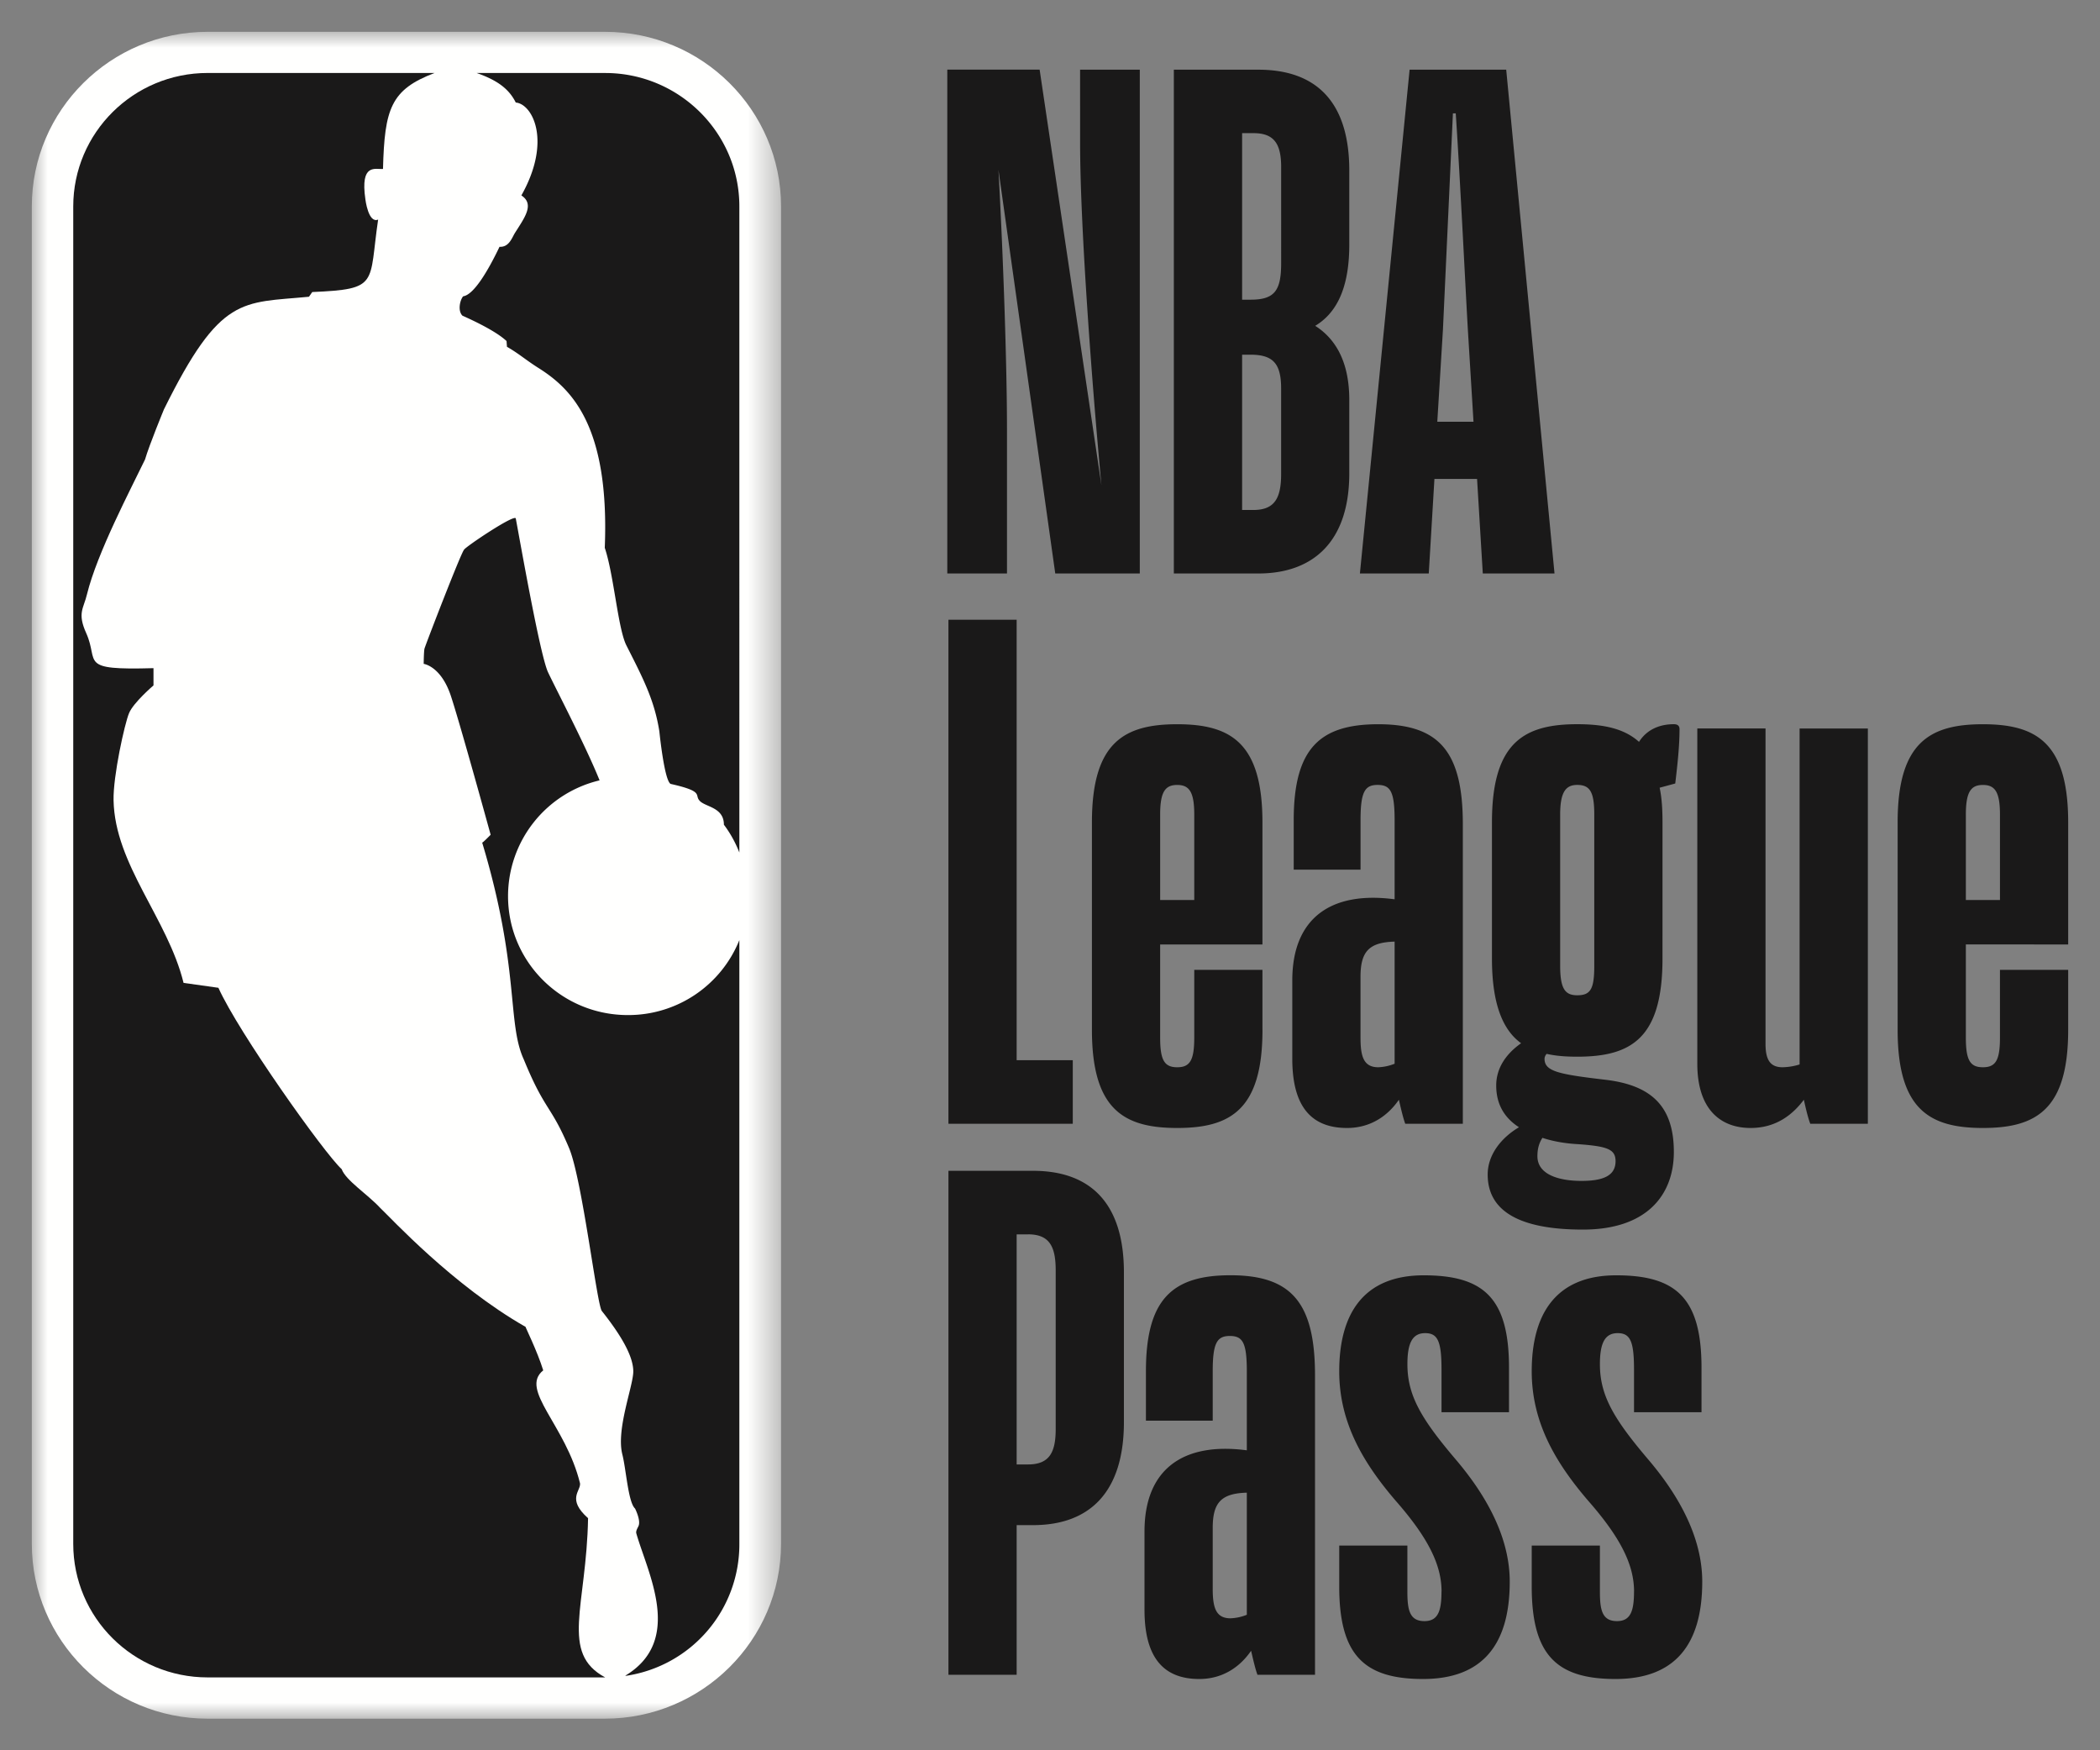
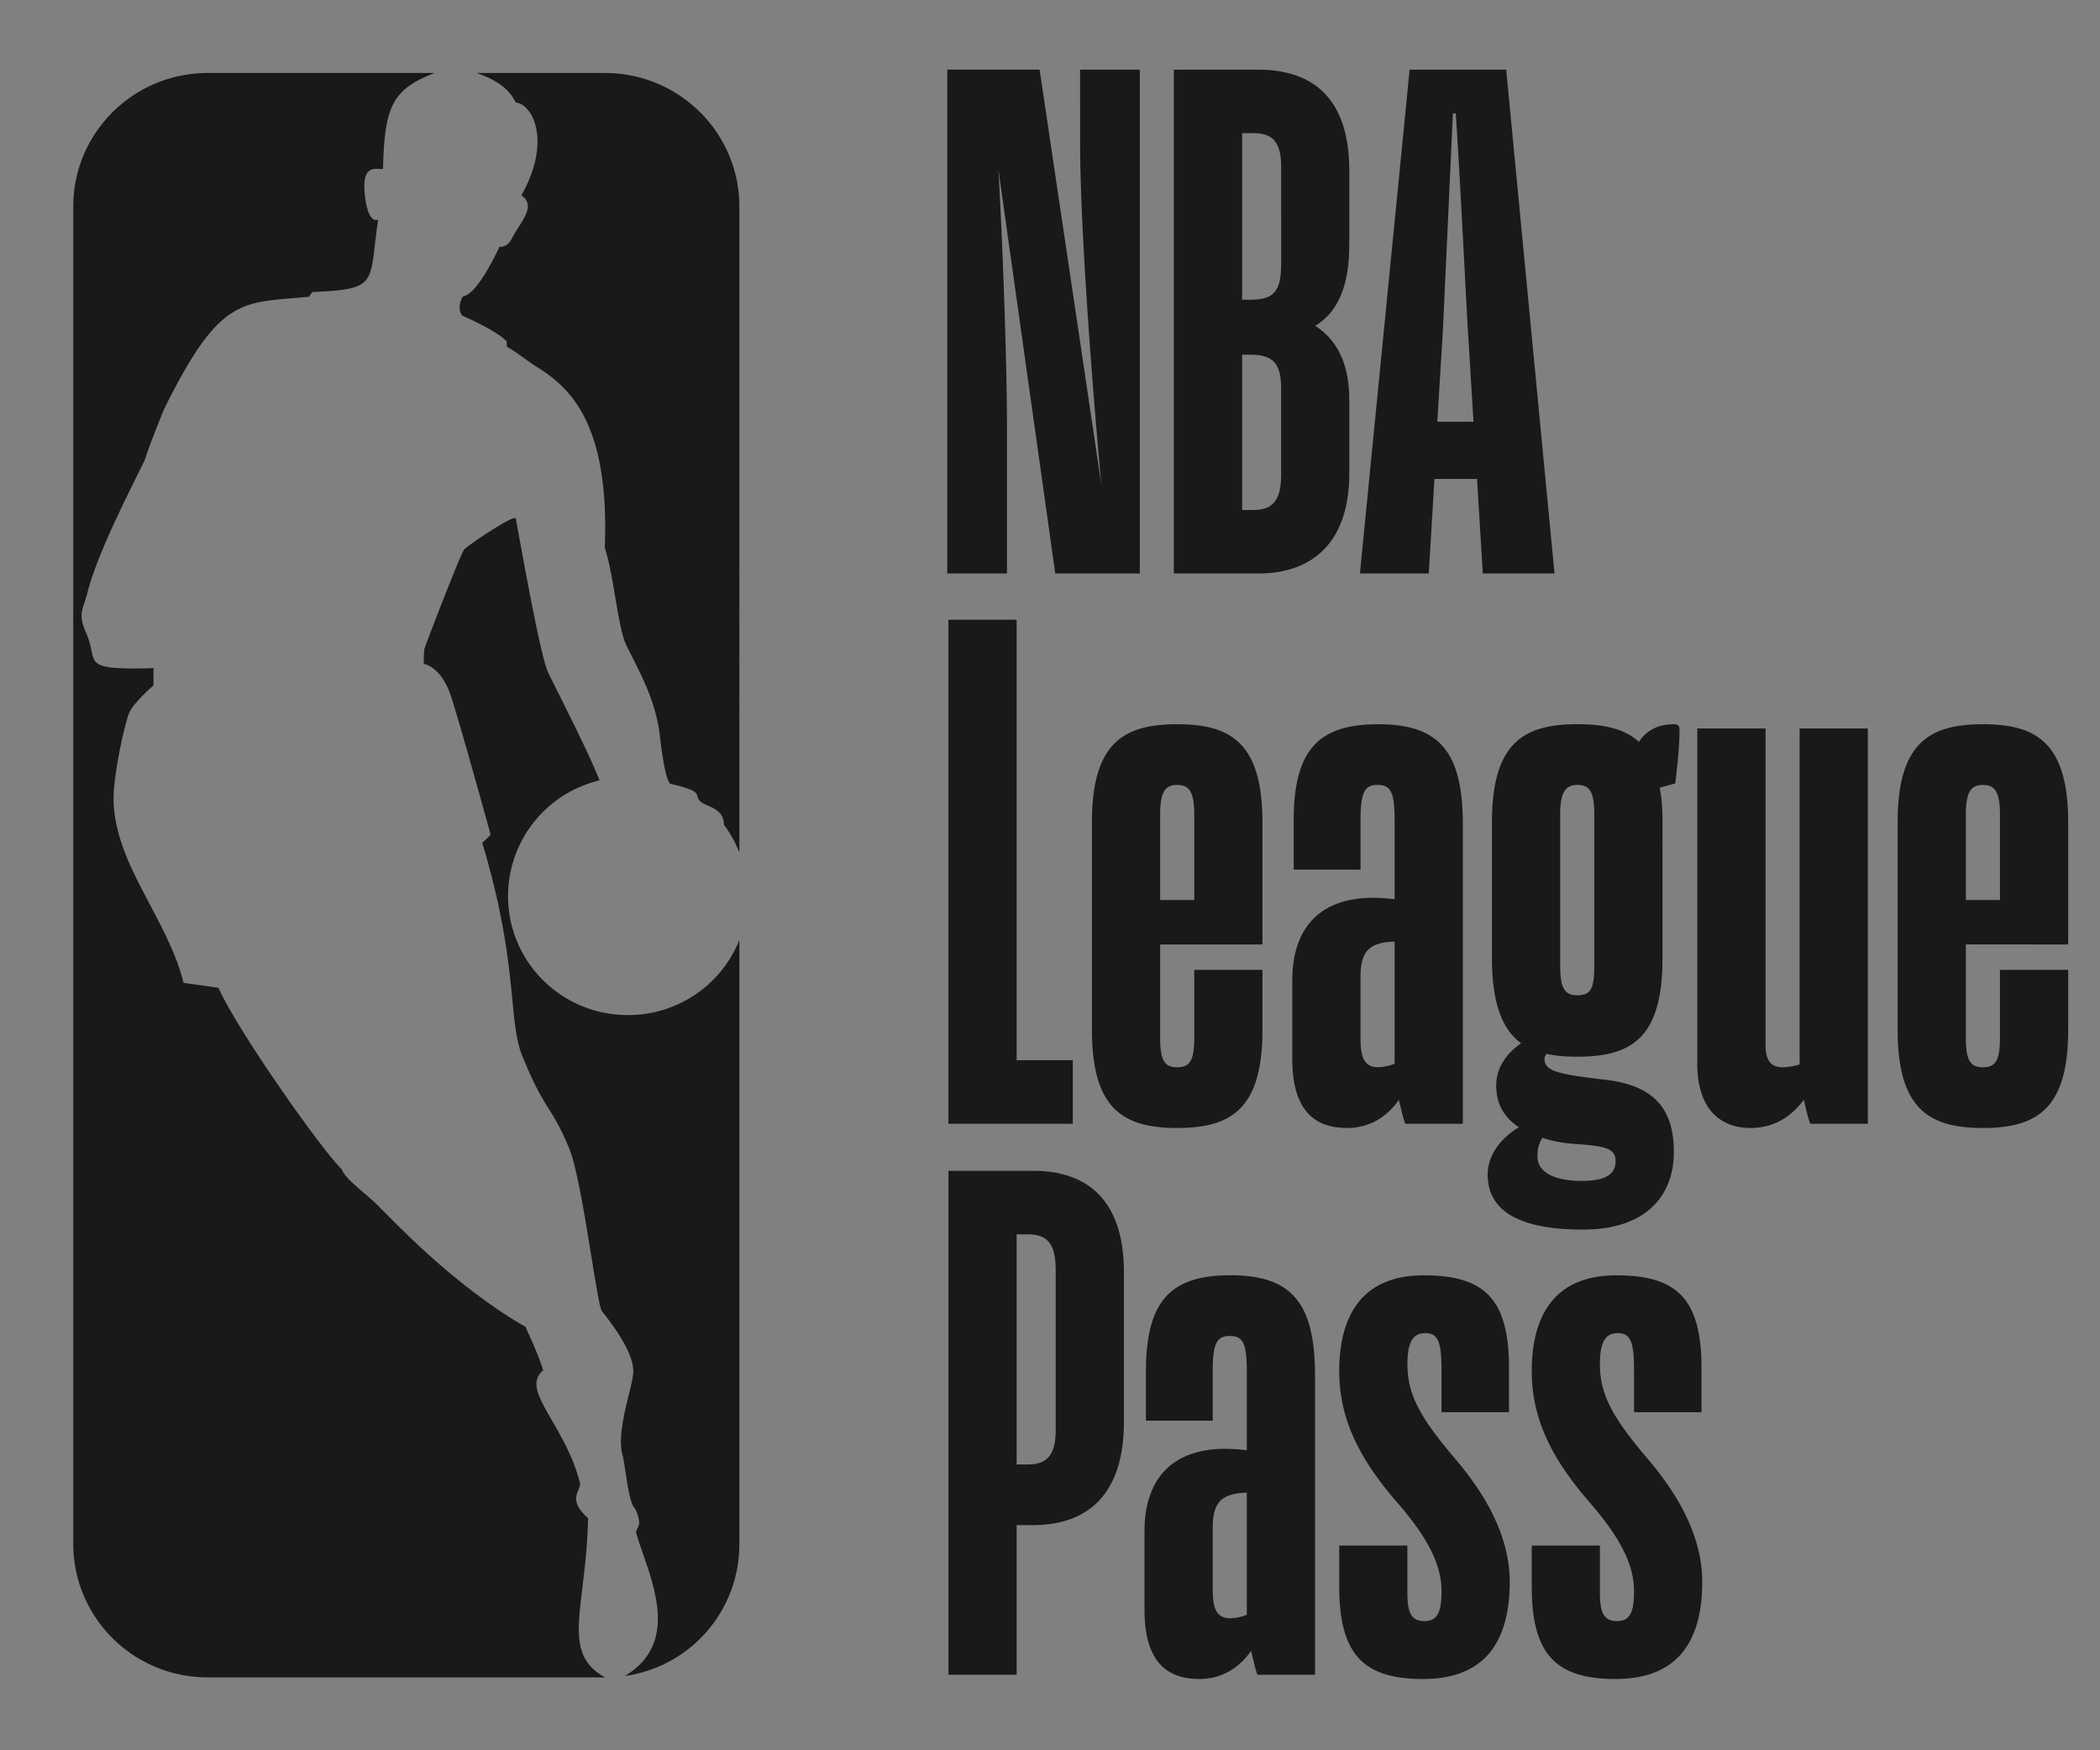
<svg xmlns="http://www.w3.org/2000/svg" xmlns:xlink="http://www.w3.org/1999/xlink" width="66" height="55">
  <rect width="100%" height="100%" fill="#808080" stroke="none" />
  <defs>
-     <path id="a" d="M0 0h23.547v53H0z" />
-   </defs>
+     </defs>
  <g fill="none" fill-rule="evenodd">
    <g transform="translate(1 1)">
      <mask id="b" fill="#fff">
        <use xlink:href="#a" />
      </mask>
      <path fill="#FFFFFE" d="M18.02 0H5.523C2.476 0 0 2.463 0 5.486v42.026c0 3.029 2.476 5.495 5.524 5.495H18.01c3.048 0 5.537-2.466 5.537-5.495V5.486C23.547 2.463 21.066 0 18.019 0" mask="url(#b)" />
    </g>
    <path fill="#1A1919" d="M18.482 47.707c-.678-.602-.225-.856-.252-1.093-.448-1.836-1.916-2.946-1.157-3.552-.187-.606-.568-1.367-.554-1.366-2.288-1.305-4.236-3.425-4.567-3.736-.401-.433-1.085-.868-1.213-1.22-.55-.501-3.247-4.3-3.875-5.7l-1.095-.154c-.497-2.02-2.16-3.713-2.2-5.738-.016-.766.349-2.407.485-2.734.133-.332.77-.876.77-.876v-.542c-2.388.067-1.701-.175-2.113-1.097-.289-.638-.082-.779.022-1.221.32-1.307 1.385-3.323 1.825-4.239.135-.462.595-1.576.595-1.576 1.78-3.6 2.444-3.335 4.557-3.538l.104-.148c2.118-.091 1.771-.25 2.07-2.277-.308.132-.4-.634-.4-.634-.169-1.153.32-.935.553-.957.05-1.897.246-2.493 1.622-3.016H6.526c-2.333 0-4.224 1.88-4.224 4.196v42.023c0 2.32 1.89 4.198 4.224 4.198H19.02c-1.43-.767-.586-2.229-.538-5.003" />
    <path fill="#1A1919" d="m15.92 10.717.013.18c.38.22.574.4.958.646 1.02.636 2.274 1.769 2.116 5.671.286.85.412 2.524.676 3.06.53 1.045.885 1.725 1.04 2.712 0 0 .153 1.536.353 1.647 1.053.236.749.34.903.518.163.21.772.2.772.764.211.28.367.572.486.875V6.486c0-2.313-1.895-4.192-4.218-4.192h-4.037c.65.228 1.015.499 1.228.928.522.044 1.142 1.205.176 2.919.428.282.094.706-.213 1.196-.09.158-.188.437-.474.418-.366.766-.81 1.509-1.143 1.556-.102.124-.175.453-.023.608.491.22 1.09.52 1.387.798m7.317 18.824a3.761 3.761 0 0 1-3.505 2.356c-2.084 0-3.765-1.673-3.765-3.737a3.74 3.74 0 0 1 2.877-3.638c-.434-1.079-1.35-2.827-1.622-3.401-.258-.57-.878-4.125-1.012-4.829-.03-.153-1.624.92-1.627.985-.093.09-1.196 2.95-1.242 3.105-.022.097-.025.479-.025.479s.542.067.854 1.006c.309.938 1.25 4.364 1.25 4.364s-.255.262-.266.246c1.19 3.954.774 5.656 1.308 6.815.67 1.635.851 1.42 1.427 2.794.413 1.001.873 4.938 1.027 5.112.642.809.987 1.44.987 1.897 0 .459-.543 1.814-.345 2.604.12.465.183 1.507.4 1.704 0 0 .2.391.102.565-.028.06-.085.15-.06.222.355 1.242 1.498 3.36-.353 4.468h.04a4.175 4.175 0 0 0 3.55-4.145V29.54m8.41-11.52h-1.875V2.188h2.902l1.942 13.06c-.29-3.105-.67-8.116-.67-10.754V2.189h1.876V18.02h-2.657L31.38 5.337c.157 2.838.268 6.23.268 8.138v4.545m7.39-6.873v4.878h.356c.67 0 .87-.377.87-1.131V12.21c0-.776-.245-1.064-.959-1.064h-.268Zm0-6.963v5.233h.267c.759 0 .96-.288.96-1.153V5.249c0-.732-.223-1.065-.87-1.065h-.358ZM36.892 18.02V2.19h2.657c1.763 0 2.857.953 2.857 3.17v2.329c0 1.44-.446 2.173-1.071 2.55.625.398 1.071 1.108 1.071 2.328v2.306c0 2.173-1.16 3.148-2.857 3.148h-2.657Zm8.28-4.767h1.138l-.178-2.905c-.067-1.153-.246-4.811-.38-6.785h-.089l-.313 6.785-.178 2.905Zm1.25 1.796h-1.34l-.178 2.971H42.74l1.562-15.831h3.036l1.518 15.831h-2.254l-.18-2.97ZM32.465 47.925c1.809 0 2.858-1.065 2.858-3.238v-4.702c0-2.174-1.049-3.194-2.858-3.194h-2.657v15.836h2.144v-4.702h.513Zm-.156-9.138c.67 0 .87.377.87 1.131v4.99c0 .733-.2 1.11-.87 1.11h-.357v-7.23h.357Zm7.212 13.84h1.808v-9.404c0-2.284-.737-3.15-2.657-3.15-1.831 0-2.657.755-2.657 3.017v1.553h2.099V43.09c0-.887.134-1.109.536-1.109s.536.2.536 1.109v2.484c-2.01-.266-3.216.599-3.216 2.55v2.463c0 1.508.603 2.173 1.72 2.173.759 0 1.295-.399 1.63-.887.067.288.134.577.2.754Zm-1.407-2.706v-1.907c0-.798.268-1.087 1.072-1.109v3.837a1.532 1.532 0 0 1-.514.111c-.469 0-.558-.355-.558-.932Zm7.19.09c0 .62-.112.93-.536.93-.469 0-.536-.354-.536-.93v-1.443H42.09v1.287c0 2.151.781 2.905 2.634 2.905 1.854 0 2.725-1.064 2.725-3.06 0-1.11-.47-2.396-1.697-3.838-1.094-1.286-1.519-2.018-1.519-2.994 0-.665.157-.976.558-.976.402 0 .514.266.514 1.154v1.33h2.121V42.98c0-2.196-.803-2.905-2.68-2.905-1.92 0-2.656 1.242-2.656 3.016 0 1.597.736 2.861 1.786 4.081 1.05 1.198 1.43 2.04 1.43 2.84Zm6.051 0c0 .62-.112.93-.536.93-.469 0-.536-.354-.536-.93v-1.443H48.14v1.287c0 2.151.781 2.905 2.634 2.905 1.854 0 2.725-1.064 2.725-3.06 0-1.11-.47-2.396-1.697-3.838-1.094-1.286-1.519-2.018-1.519-2.994 0-.665.157-.976.558-.976.402 0 .514.266.514 1.154v1.33h2.121V42.98c0-2.196-.803-2.905-2.68-2.905-1.92 0-2.656 1.242-2.656 3.016 0 1.597.736 2.861 1.786 4.081 1.05 1.198 1.43 2.04 1.43 2.84Zm-17.64-16.696h-1.763v-13.84h-2.144v15.837h3.908v-1.996Zm5.962-.953v-1.886h-2.143v2.13c0 .71-.134.931-.536.931s-.536-.222-.536-.931v-2.928h3.215v-3.837c0-2.506-1.004-3.083-2.68-3.083-1.674 0-2.679.577-2.679 3.083v6.52c0 2.507 1.005 3.084 2.68 3.084s2.68-.577 2.68-3.083Zm-3.215-6.765c0-.71.156-.931.536-.931s.536.221.536.931v2.684h-1.072v-2.684Zm7.704 9.715h1.809v-9.404c0-2.285-.737-3.15-2.658-3.15-1.83 0-2.657.754-2.657 3.016v1.553h2.1v-1.553c0-.887.133-1.109.535-1.109s.536.2.536 1.11v2.484c-2.01-.267-3.216.599-3.216 2.55v2.462c0 1.508.603 2.174 1.72 2.174.759 0 1.295-.4 1.63-.887.067.288.134.576.2.754Zm-1.407-2.706v-1.908c0-.798.268-1.087 1.072-1.109v3.837a1.531 1.531 0 0 1-.514.111c-.469 0-.558-.355-.558-.931Zm9.848 3.593c0-1.442-.715-2.085-2.1-2.263-1.518-.177-1.964-.266-1.964-.665 0-.044.022-.11.067-.155.29.066.603.089.96.089 1.697 0 2.68-.577 2.68-3.083V25.84c0-.421-.023-.776-.09-1.087l.491-.133c.067-.577.134-1.153.134-1.708 0-.11-.067-.155-.178-.155-.492 0-.871.2-1.095.555-.469-.422-1.116-.555-1.942-.555-1.675 0-2.68.577-2.68 3.083v4.28c0 1.42.335 2.24.916 2.662-.47.333-.782.776-.782 1.33 0 .6.268 1.021.715 1.31-.559.332-.983.865-.983 1.486 0 1.153 1.005 1.73 2.992 1.73 2.01 0 2.859-1.087 2.859-2.44Zm-2.501-10.602v4.746c0 .732-.112.932-.536.932-.38 0-.536-.2-.536-.932v-4.746c0-.71.178-.932.536-.932.402 0 .536.222.536.932Zm-1.787 10.735c0-.222.045-.4.157-.577.335.111.714.178 1.138.2.894.066 1.161.155 1.161.532 0 .466-.401.621-1.071.621-.715 0-1.385-.2-1.385-.776Zm8.575-1.02h1.81v-12.42h-2.145v10.557a1.93 1.93 0 0 1-.535.088c-.38 0-.536-.221-.536-.732v-9.914h-2.144v10.535c0 1.442.737 2.019 1.675 2.019.826 0 1.34-.444 1.674-.887.067.31.134.576.201.754ZM65 32.362v-1.885h-2.144v2.129c0 .71-.134.931-.536.931s-.536-.221-.536-.931v-2.928H65v-3.837c0-2.506-1.005-3.083-2.68-3.083-1.674 0-2.68.577-2.68 3.083v6.52c0 2.507 1.006 3.084 2.68 3.084S65 34.868 65 32.362Zm-3.216-6.765c0-.71.157-.931.536-.931.38 0 .536.221.536.931v2.684h-1.072v-2.684Z" />
  </g>
</svg>